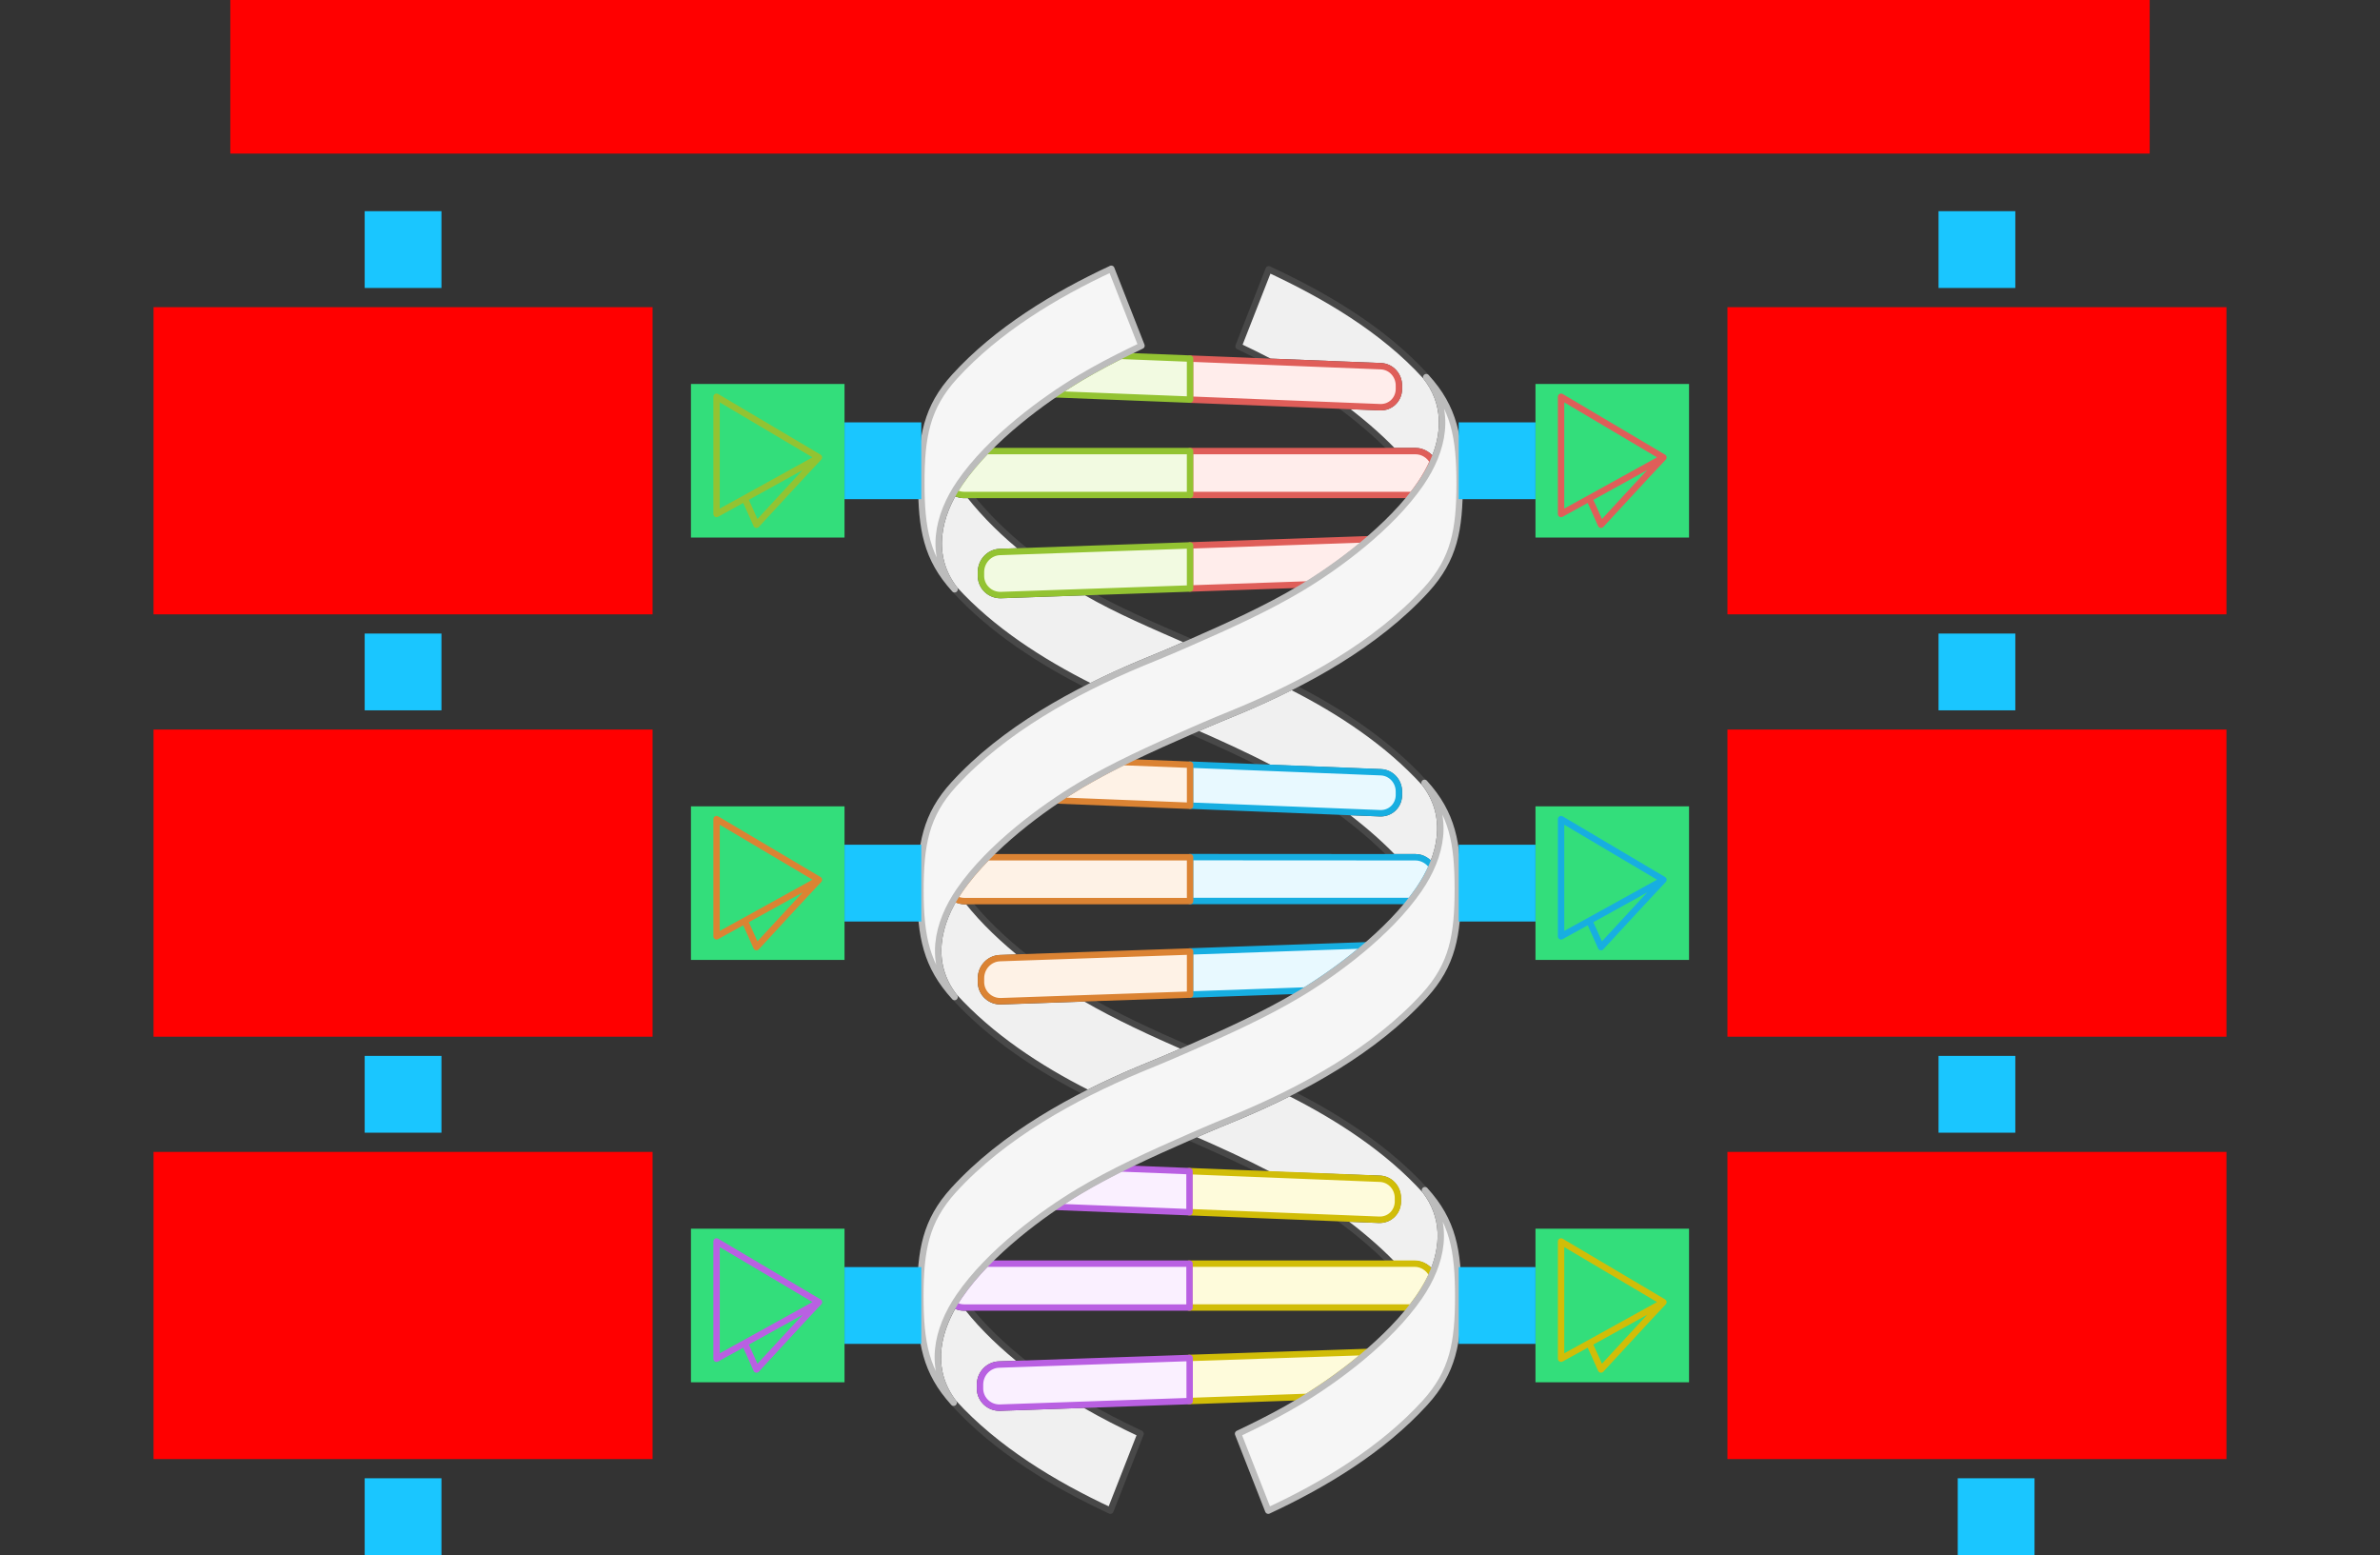
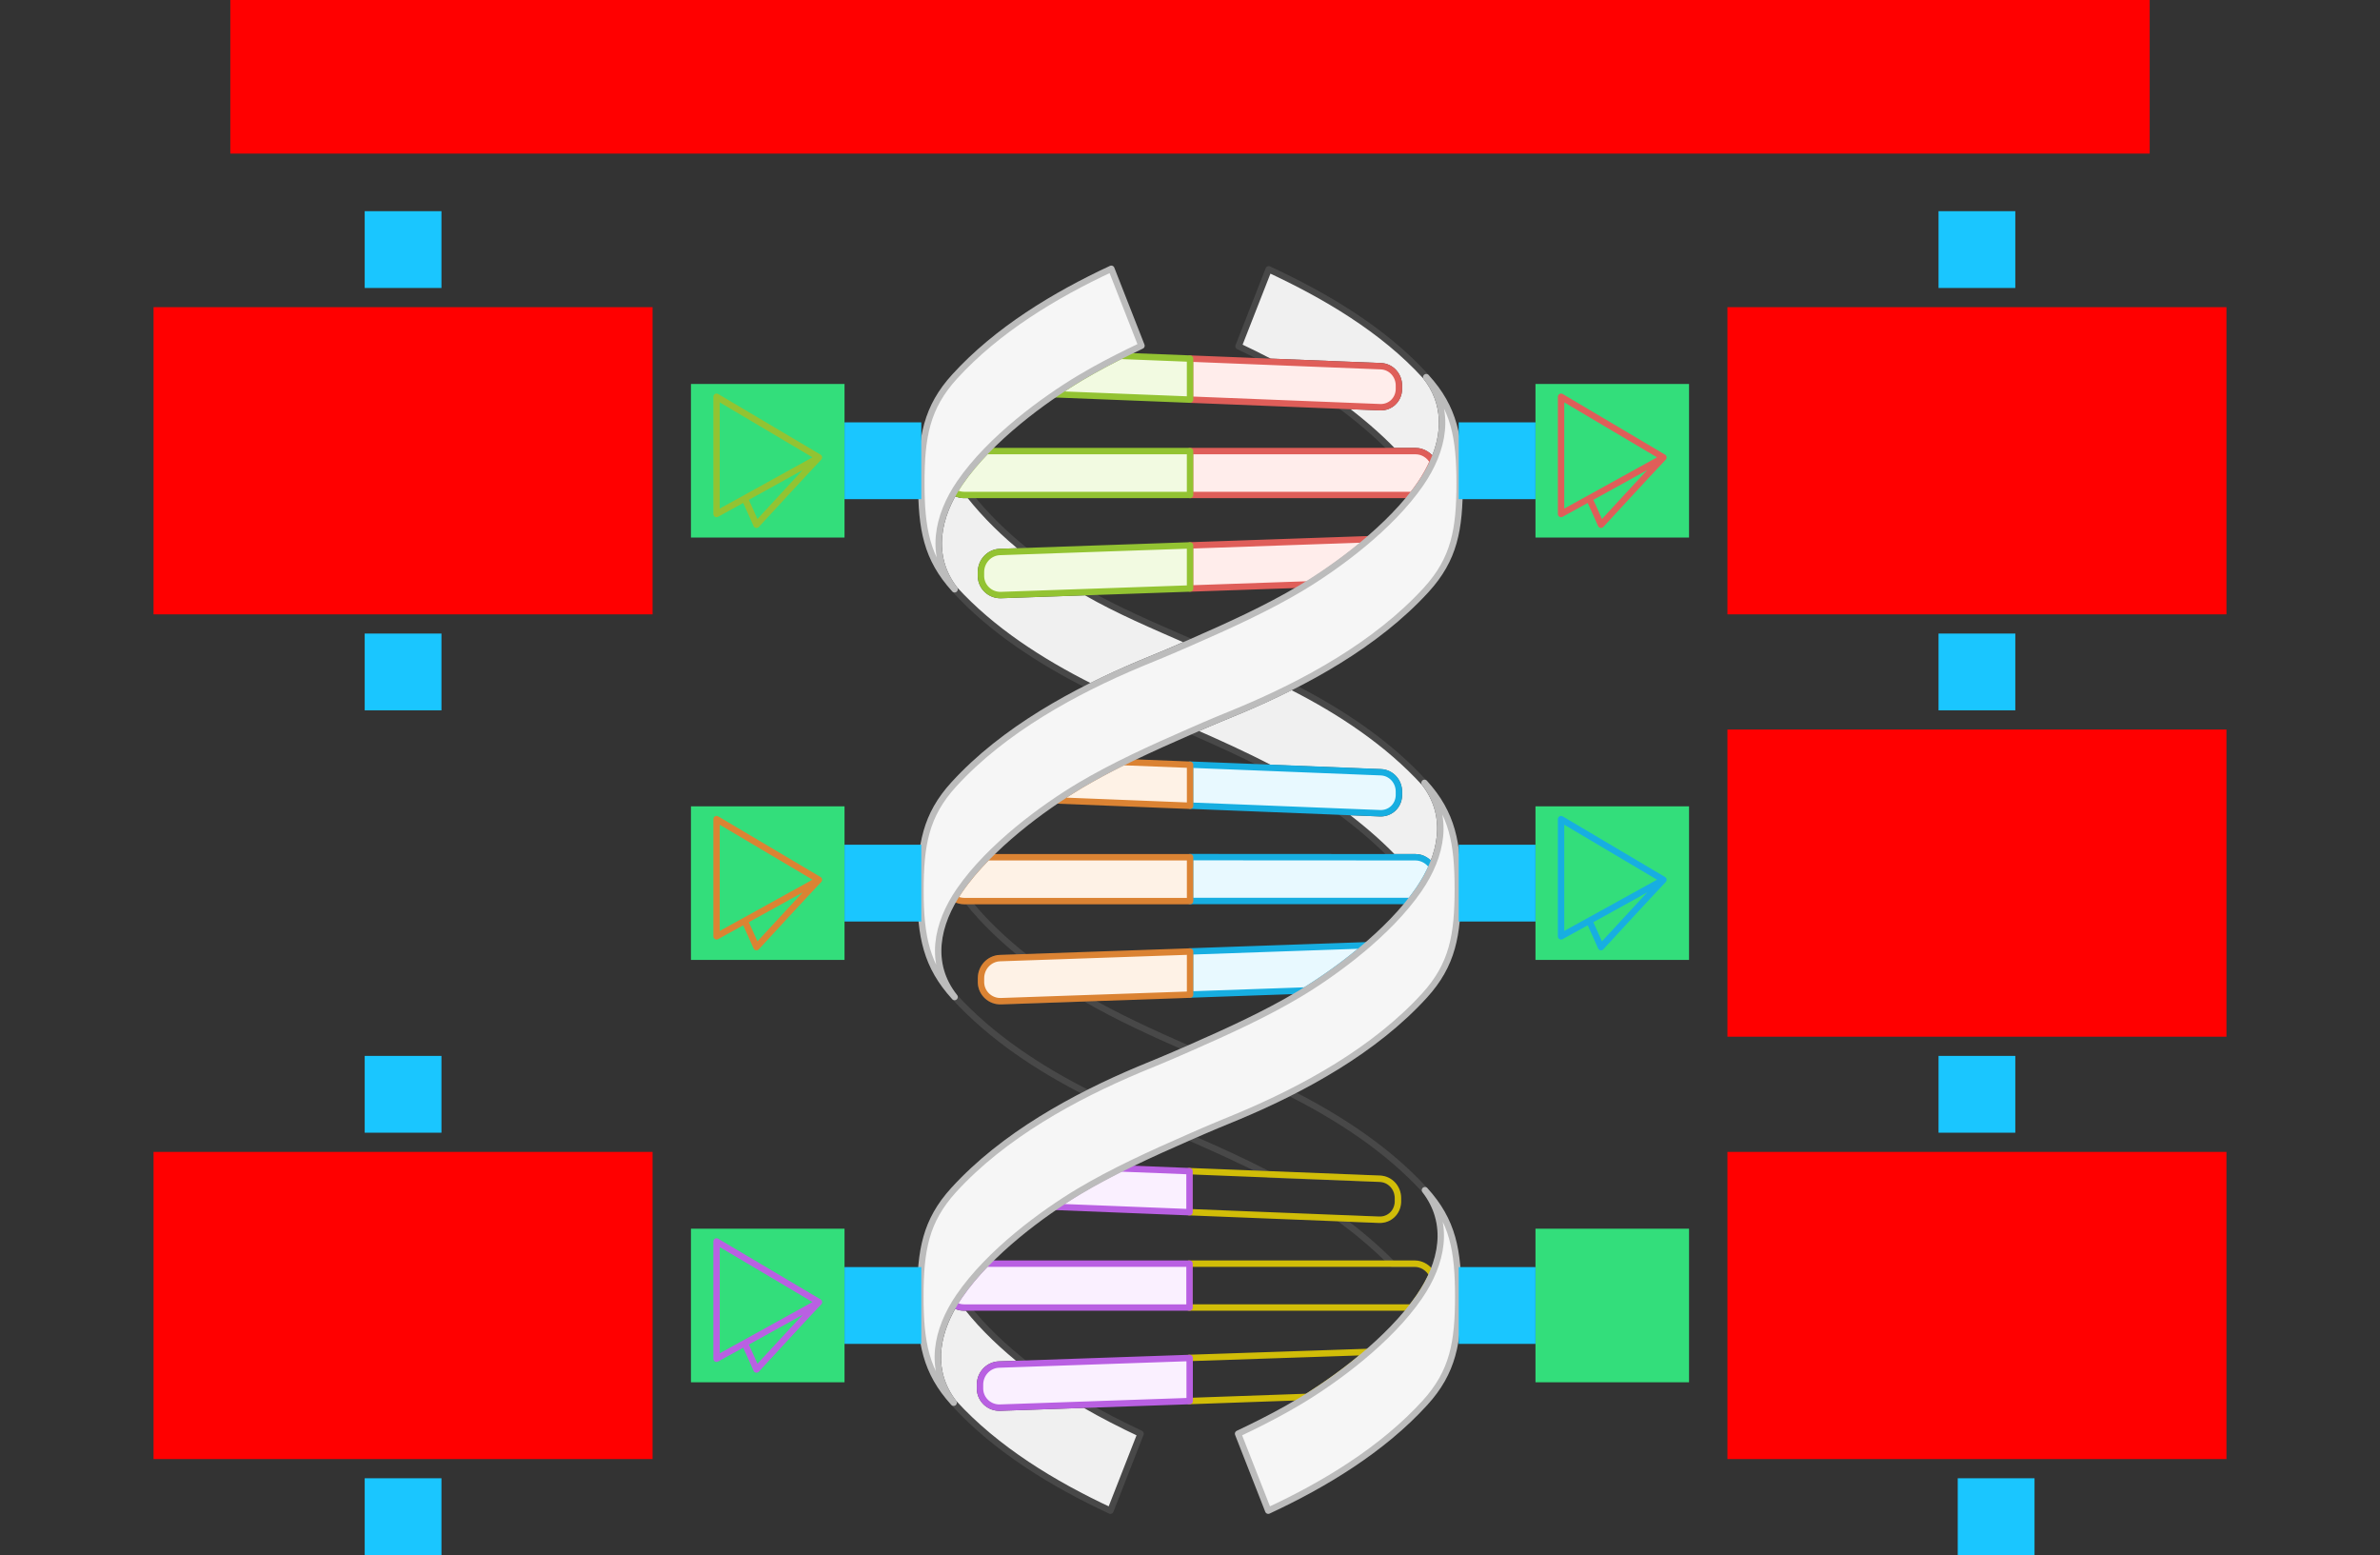
<svg xmlns="http://www.w3.org/2000/svg" width="744" height="486">
  <rect width="100%" height="100%" fill="#333333" stroke="none" />
  <g id="pillars-dna-v1--family--6">
    <g id="lines">
      <g id="g-back">
        <g id="cu">
          <g id="cu_1">
            <path id="Subtract" transform="translate(293.167, 407.741)" fill="#f0f0f0" d="M5.033 0 C5.963 0.571 7.047 0.903 8.19 0.903 L9.21 0.903 C14.244 7.316 20.685 13.307 27.142 18.442 L19.088 18.719 C15.758 18.852 13.188 21.667 13.188 25.001 L13.188 26.411 C13.321 29.738 16.145 32.307 19.474 32.18 L45.903 31.268 C51.43 34.472 57.293 37.453 63.386 40.335 L53.958 64.388 C36.357 56.207 18.231 45.255 4.951 30.682 C-2.491 21.051 -0.777 9.766 5.033 0 Z" />
            <path id="Subtract_1" transform="translate(293.167, 407.741)" fill="none" stroke="#484848" stroke-width="2" stroke-linejoin="round" stroke-linecap="round" stroke-miterlimit="22.926" d="M 5.033 0 C 5.963 0.571 7.047 0.903 8.19 0.903 L 9.21 0.903 C 14.244 7.316 20.685 13.307 27.142 18.442 L 19.088 18.719 C 15.758 18.852 13.188 21.667 13.188 25.001 L 13.188 26.411 C 13.321 29.738 16.145 32.307 19.474 32.18 L 45.903 31.268 C 51.43 34.472 57.293 37.453 63.386 40.335 L 53.958 64.388 C 36.357 56.207 18.231 45.255 4.951 30.682 C -2.491 21.051 -0.777 9.766 5.033 0 Z" />
          </g>
          <g id="cu_2">
-             <path id="Subtract_2" transform="translate(293.29, 278.166)" fill="#f0f0f0" d="M8.387 3.485 C7.3 3.485 6.266 3.185 5.368 2.664 C5.88 1.803 6.094 0.954 6.667 0.119 L6.707 0.059 L6.667 0 C-0.402 10.31 -3.149 22.753 4.951 33.235 C16.48 45.887 31.434 55.726 46.754 63.475 C52.129 60.756 57.522 58.304 62.779 56.096 C66.825 54.448 72.13 52.257 78.164 49.591 C66.674 44.554 55.88 39.602 45.945 33.845 L19.651 34.762 C16.321 34.888 13.497 32.32 13.364 28.993 L13.364 27.582 C13.364 24.249 15.935 21.434 19.264 21.301 L27.175 21.021 C20.717 15.889 14.272 9.898 9.232 3.485 L8.387 3.485 Z M78.414 77.244 L78.569 77.312 C87.221 81.103 95.608 84.892 103.469 88.987 L137.996 90.232 C141.206 90.365 143.636 93.053 143.636 96.261 L143.636 97.538 C143.51 100.746 140.946 103.174 137.736 103.048 L125.353 102.555 C130.915 106.663 136.931 111.633 142.032 116.903 L149.06 116.903 C151.305 116.903 153.319 118.184 154.394 120.041 C158.201 111.406 158.497 102.014 152.166 93.82 C140.569 81.094 125.276 71.129 109.864 63.359 C104.578 66.023 99.279 68.43 94.11 70.6 C90.029 72.263 84.67 74.478 78.572 77.175 L78.414 77.244 Z" />
            <path id="Subtract_3" transform="translate(293.29, 278.166)" fill="none" stroke="#484848" stroke-width="2" stroke-linejoin="round" stroke-linecap="round" stroke-miterlimit="22.926" d="M 8.387 3.485 C 7.3 3.485 6.266 3.185 5.368 2.664 C 5.88 1.803 6.094 0.954 6.667 0.119 L 6.707 0.059 L 6.667 0 C -0.402 10.31 -3.149 22.753 4.951 33.235 C 16.48 45.887 31.434 55.726 46.754 63.475 C 52.129 60.756 57.522 58.304 62.779 56.096 C 66.825 54.448 72.13 52.257 78.164 49.591 C 66.674 44.554 55.88 39.602 45.945 33.845 L 19.651 34.762 C 16.321 34.888 13.497 32.32 13.364 28.993 L 13.364 27.582 C 13.364 24.249 15.935 21.434 19.264 21.301 L 27.175 21.021 C 20.717 15.889 14.272 9.898 9.232 3.485 L 8.387 3.485 Z M 78.414 77.244 L 78.569 77.312 C 87.221 81.103 95.608 84.892 103.469 88.987 L 137.996 90.232 C 141.206 90.365 143.636 93.053 143.636 96.261 L 143.636 97.538 C 143.51 100.746 140.946 103.174 137.736 103.048 L 125.353 102.555 C 130.915 106.663 136.931 111.633 142.032 116.903 L 149.06 116.903 C 151.305 116.903 153.319 118.184 154.394 120.041 C 158.201 111.406 158.497 102.014 152.166 93.82 C 140.569 81.094 125.276 71.129 109.864 63.359 C 104.578 66.023 99.279 68.43 94.11 70.6 C 90.029 72.263 84.67 74.478 78.572 77.175 L 78.414 77.244 Z" />
          </g>
          <g id="cu_3">
            <path id="Subtract_4" transform="translate(293.439, 150.966)" fill="#f0f0f0" d="M4.964 33.204 C-3.093 22.777 -0.463 10.263 6.583 0 C6.035 0.817 5.28 2.01 4.79 2.851 C6.307 3.725 7.274 3.725 8.377 3.725 L9.562 3.725 C14.604 10.139 20.759 16.133 27.218 21.265 L19.116 21.545 C15.786 21.678 13.216 24.492 13.216 27.826 L13.216 29.237 C13.349 32.564 16.173 35.132 19.502 35.006 L45.993 34.088 C55.968 39.866 67.038 44.523 78.576 49.579 L78.908 49.725 L78.576 49.871 C72.478 52.568 67.116 54.783 63.035 56.446 C57.916 58.595 52.67 60.976 47.436 63.609 C31.972 55.829 16.6 45.972 4.964 33.204 Z M125.536 102.7 L137.918 103.202 C141.127 103.328 143.741 100.93 143.867 97.723 L143.867 96.445 C143.867 93.238 141.437 90.55 138.227 90.416 L103.497 89.034 C95.731 84.988 87.45 81.24 78.907 77.494 C84.869 74.863 90.108 72.699 94.115 71.066 C99.423 68.837 104.868 66.36 110.294 63.609 C125.561 71.348 140.431 81.192 151.922 93.802 C160.021 104.284 157.147 116.789 150.078 127.099 C150.073 127.091 150.067 127.083 150.061 127.075 C150.067 127.066 150.073 127.058 150.078 127.05 C151.614 124.81 152.946 122.469 154.007 120.07 C152.928 118.227 151.299 116.949 149.065 116.949 L142.048 116.949 C136.949 111.681 131.097 106.808 125.536 102.7 Z" />
            <path id="Subtract_5" transform="translate(293.439, 150.966)" fill="none" stroke="#484848" stroke-width="2" stroke-linejoin="round" stroke-linecap="round" stroke-miterlimit="22.926" d="M 4.964 33.204 C -3.093 22.777 -0.463 10.263 6.583 0 C 6.035 0.817 5.28 2.01 4.79 2.851 C 6.307 3.725 7.274 3.725 8.377 3.725 L 9.562 3.725 C 14.604 10.139 20.759 16.133 27.218 21.265 L 19.116 21.545 C 15.786 21.678 13.216 24.492 13.216 27.826 L 13.216 29.237 C 13.349 32.564 16.173 35.132 19.502 35.006 L 45.993 34.088 C 55.968 39.866 67.038 44.523 78.576 49.579 L 78.908 49.725 L 78.576 49.871 C 72.478 52.568 67.116 54.783 63.035 56.446 C 57.916 58.595 52.67 60.976 47.436 63.609 C 31.972 55.829 16.6 45.972 4.964 33.204 Z M 125.536 102.7 L 137.918 103.201 C 141.127 103.328 143.741 100.93 143.868 97.723 L 143.868 96.445 C 143.868 93.238 141.437 90.55 138.227 90.416 L 103.497 89.034 C 95.731 84.988 87.45 81.24 78.907 77.494 C 84.869 74.863 90.108 72.699 94.115 71.066 C 99.423 68.837 104.868 66.36 110.294 63.609 C 125.561 71.348 140.431 81.192 151.922 93.802 C 160.022 104.284 157.147 116.789 150.078 127.099 C 150.073 127.091 150.067 127.083 150.061 127.075 C 150.067 127.066 150.073 127.058 150.078 127.05 C 151.614 124.81 152.946 122.469 154.007 120.07 C 152.928 118.227 151.299 116.949 149.065 116.949 L 142.048 116.949 C 136.949 111.681 131.097 106.808 125.536 102.7 Z" />
          </g>
          <g id="cu_4">
            <path id="Subtract_6" transform="translate(387.175, 84.166)" fill="#f0f0f0" d="M9.787 28.898 L44.491 30.279 C47.701 30.412 50.132 33.101 50.132 36.308 L50.132 37.585 C50.005 40.793 47.441 43.221 44.231 43.095 L31.883 42.603 C37.443 46.713 43.228 51.544 48.325 56.812 L55.329 56.812 C57.57 56.812 59.754 58.229 60.83 60.08 C64.644 51.672 65.206 41.826 58.435 33.386 C45.156 18.814 27.03 8.181 9.428 0 L0 24.053 C3.337 25.632 6.606 27.24 9.787 28.898 Z" />
            <path id="Subtract_7" transform="translate(387.175, 84.166)" fill="none" stroke="#484848" stroke-width="2" stroke-linejoin="round" stroke-linecap="round" stroke-miterlimit="22.926" d="M 9.787 28.898 L 44.491 30.279 C 47.701 30.412 50.132 33.101 50.132 36.308 L 50.132 37.585 C 50.005 40.793 47.441 43.221 44.231 43.095 L 31.883 42.603 C 37.443 46.713 43.228 51.544 48.325 56.812 L 55.329 56.812 C 57.57 56.812 59.754 58.229 60.83 60.08 C 64.644 51.672 65.206 41.826 58.435 33.386 C 45.156 18.814 27.03 8.181 9.428 0 L 0 24.053 C 3.337 25.632 6.606 27.24 9.787 28.898 Z" />
          </g>
        </g>
      </g>
      <g id="g-6">
        <g id="cu_5">
-           <path id="Subtract_8" transform="translate(371.714, 366.013)" fill="#fefbdb" d="M59.652 2.374 C62.862 2.507 65.293 5.195 65.293 8.403 L65.293 9.68 C65.166 12.887 62.602 15.316 59.392 15.19 L4.8775e-6 12.826 L4.8775e-6 0 L59.652 2.374 Z M69.496 42.621 C70.248 41.645 71.017 40.66 71.698 39.668 C73.333 37.283 74.804 34.833 75.961 32.315 C74.931 30.314 72.842 28.907 70.49 28.907 L4.8775e-6 28.907 L4.8775e-6 42.621 L69.496 42.621 Z M55.959 56.506 L4.8775e-6 58.381 L0 71.852 L36.881 70.553 C42.647 66.903 49.537 62.123 55.959 56.506 Z" />
          <path id="Subtract_9" transform="translate(371.714, 366.013)" fill="none" stroke="#d1bd08" stroke-width="2" stroke-linejoin="round" stroke-linecap="round" stroke-miterlimit="22.926" d="M 59.652 2.374 C 62.862 2.507 65.293 5.195 65.293 8.402 L 65.293 9.68 C 65.166 12.887 62.602 15.316 59.392 15.19 L 0 12.826 L 0 0 L 59.652 2.374 Z M 69.496 42.621 C 70.248 41.645 71.017 40.66 71.698 39.668 C 73.333 37.283 74.804 34.833 75.961 32.315 C 74.931 30.314 72.842 28.907 70.49 28.907 L 0 28.907 L 0 42.621 L 69.496 42.621 Z M 55.959 56.506 L 0 58.381 L 0 71.852 L 36.881 70.553 C 42.647 66.903 49.537 62.123 55.959 56.506 Z" />
        </g>
      </g>
      <g id="g-5">
        <g id="cu_6">
          <path id="Subtract_10" transform="translate(298.194, 365.165)" fill="#faf0ff" d="M0 42.572 C0.932 43.145 2.018 43.478 3.164 43.478 L73.654 43.478 L73.654 29.765 L10.06 29.765 C6.974 32.965 4.144 36.325 1.774 39.781 C1.147 40.695 0.554 41.626 0 42.572 Z M31.447 12.004 L73.654 13.683 L73.654 0.858 L52.106 0 C47.656 2.232 43.357 4.545 39.255 6.993 C36.872 8.418 34.226 10.102 31.447 12.004 Z M8.162 67.576 C8.162 64.242 10.732 61.428 14.062 61.294 L73.699 59.238 L73.699 72.71 L14.448 74.756 C11.118 74.882 8.295 72.314 8.162 68.987 L8.162 67.576 Z" />
          <path id="Subtract_11" transform="translate(298.194, 365.165)" fill="none" stroke="#b960e2" stroke-width="2" stroke-linejoin="round" stroke-linecap="round" stroke-miterlimit="22.926" d="M 0 42.572 C 0.932 43.145 2.018 43.478 3.164 43.478 L 73.654 43.478 L 73.654 29.765 L 10.06 29.765 C 6.974 32.965 4.144 36.325 1.774 39.781 C 1.147 40.695 0.554 41.626 0 42.572 Z M 31.447 12.004 L 73.654 13.683 L 73.654 0.858 L 52.106 0 C 47.656 2.232 43.357 4.545 39.255 6.993 C 36.872 8.418 34.226 10.102 31.447 12.004 Z M 8.162 67.576 C 8.162 64.242 10.732 61.428 14.062 61.294 L 73.699 59.238 L 73.699 72.71 L 14.448 74.756 C 11.118 74.882 8.295 72.314 8.162 68.987 L 8.162 67.576 Z" />
        </g>
      </g>
      <g id="g-4">
        <g id="cu_7">
          <path id="Subtract_12" transform="translate(372.014, 238.966)" fill="#e8f9ff" d="M59.652 2.374 C62.862 2.507 65.293 5.195 65.293 8.403 L65.293 9.68 C65.166 12.887 62.602 15.316 59.392 15.19 L4.8775e-6 12.826 L4.8775e-6 0 L59.652 2.374 Z M68.863 42.621 C69.805 41.428 70.699 40.219 71.535 38.999 C73.071 36.759 74.536 34.147 75.596 31.747 C74.614 30.227 72.671 28.946 70.438 28.946 L4.8775e-6 28.907 L4.8775e-6 42.621 L68.863 42.621 Z M55.307 56.455 L4.8775e-6 58.381 L0 71.852 L35.982 70.593 C41.741 67.018 48.698 62.144 55.307 56.455 Z" />
          <path id="Subtract_13" transform="translate(372.014, 238.966)" fill="none" stroke="#17aee1" stroke-width="2" stroke-linejoin="round" stroke-linecap="round" stroke-miterlimit="22.926" d="M 59.652 2.374 C 62.862 2.507 65.293 5.195 65.293 8.402 L 65.293 9.68 C 65.166 12.887 62.602 15.316 59.392 15.19 L 0 12.826 L 0 0 L 59.652 2.374 Z M 68.863 42.621 C 69.805 41.428 70.699 40.219 71.535 38.999 C 73.071 36.759 74.536 34.147 75.596 31.747 C 74.614 30.227 72.671 28.946 70.438 28.946 L 0 28.907 L 0 42.621 L 68.863 42.621 Z M 55.307 56.455 L 0 58.381 L 0 71.852 L 35.982 70.593 C 41.741 67.018 48.698 62.144 55.307 56.455 Z" />
        </g>
      </g>
      <g id="g-3">
        <g id="cu_8">
          <path id="Subtract_14" transform="translate(298.342, 238.166)" fill="#fef2e6" d="M-2.3843e-5 42.634 C0.899 43.154 2.103 43.454 3.191 43.454 L73.681 43.454 L73.681 29.74 L10.284 29.74 C7.073 33.039 4.075 36.512 1.623 40.088 C1.05 40.923 0.512 41.772 -2.3843e-5 42.634 Z M31.933 11.997 L73.681 13.659 L73.681 0.833 L52.747 0 C48.078 2.327 43.572 4.74 39.281 7.3 C37.03 8.646 34.544 10.224 31.933 11.997 Z M8.322 67.552 C8.322 64.218 10.892 61.403 14.222 61.27 L73.681 59.214 L73.681 72.685 L14.608 74.731 C11.278 74.858 8.455 72.289 8.322 68.962 L8.322 67.552 Z" />
          <path id="Subtract_15" transform="translate(298.342, 238.166)" fill="none" stroke="#db8333" stroke-width="2" stroke-linejoin="round" stroke-linecap="round" stroke-miterlimit="22.926" d="M -0 42.634 C 0.899 43.154 2.103 43.454 3.191 43.454 L 73.681 43.454 L 73.681 29.74 L 10.284 29.74 C 7.073 33.039 4.075 36.512 1.623 40.088 C 1.05 40.923 0.512 41.772 -0 42.634 Z M 31.933 11.997 L 73.681 13.659 L 73.681 0.833 L 52.747 0 C 48.078 2.327 43.572 4.74 39.281 7.3 C 37.03 8.646 34.544 10.224 31.933 11.997 Z M 8.322 67.552 C 8.322 64.218 10.892 61.403 14.222 61.27 L 73.681 59.214 L 73.681 72.685 L 14.608 74.731 C 11.278 74.858 8.455 72.289 8.322 68.962 L 8.322 67.552 Z" />
        </g>
      </g>
      <g id="g-2">
        <g id="cu_9">
          <path id="Subtract_16" transform="translate(372.014, 112.071)" fill="#ffedeb" d="M59.652 2.374 C62.862 2.507 65.293 5.195 65.293 8.403 L65.293 9.68 C65.166 12.887 62.602 15.316 59.392 15.19 L4.8775e-6 12.826 L4.8775e-6 0 L59.652 2.374 Z M69.467 42.621 C70.314 41.535 71.121 40.438 71.88 39.33 C73.456 37.032 74.817 34.628 75.891 32.163 C74.834 30.243 72.782 28.907 70.49 28.907 L4.8775e-6 28.907 L4.8775e-6 42.621 L69.467 42.621 Z M56.084 56.441 L4.8775e-6 58.381 L0 71.852 L36.921 70.573 C42.685 66.959 49.569 62.094 56.084 56.441 Z" />
          <path id="Subtract_17" transform="translate(372.014, 112.071)" fill="none" stroke="#df5e59" stroke-width="2" stroke-linejoin="round" stroke-linecap="round" stroke-miterlimit="22.926" d="M 59.652 2.374 C 62.862 2.507 65.293 5.195 65.293 8.402 L 65.293 9.68 C 65.166 12.887 62.602 15.316 59.392 15.19 L 0 12.826 L 0 0 L 59.652 2.374 Z M 69.467 42.621 C 70.314 41.535 71.121 40.438 71.88 39.33 C 73.456 37.032 74.817 34.628 75.891 32.163 C 74.834 30.243 72.782 28.907 70.49 28.907 L 0 28.907 L 0 42.621 L 69.467 42.621 Z M 56.084 56.441 L 0 58.381 L 0 71.852 L 36.921 70.573 C 42.685 66.959 49.569 62.094 56.084 56.441 Z" />
        </g>
      </g>
      <g id="g-1">
        <g id="cu_10">
          <path id="Subtract_18" transform="translate(298.226, 111.215)" fill="#f2fae1" d="M10.061 29.762 C6.998 32.944 4.197 36.255 1.843 39.689 C1.188 40.644 0.576 41.62 -8.4839e-6 42.609 C0.908 43.143 2.006 43.477 3.11 43.477 L73.788 43.477 L73.788 29.762 L10.061 29.762 Z M31.492 12.005 L73.788 13.681 L73.788 0.856 L52.118 0 C49.129 1.501 46.209 3.04 43.371 4.631 C42.027 5.384 40.702 6.149 39.397 6.928 C36.986 8.37 34.307 10.076 31.492 12.005 Z M8.429 67.574 C8.429 64.24 10.999 61.426 14.329 61.293 L73.788 59.236 L73.788 72.708 L14.715 74.754 C11.386 74.88 8.562 72.312 8.429 68.985 L8.429 67.574 Z" />
          <path id="Subtract_19" transform="translate(298.226, 111.215)" fill="none" stroke="#93c332" stroke-width="2" stroke-linejoin="round" stroke-linecap="round" stroke-miterlimit="22.926" d="M 10.061 29.762 C 6.998 32.944 4.197 36.255 1.843 39.689 C 1.188 40.644 0.576 41.62 -0 42.609 C 0.908 43.143 2.006 43.477 3.11 43.477 L 73.788 43.477 L 73.788 29.762 L 10.061 29.762 Z M 31.492 12.005 L 73.788 13.681 L 73.788 0.856 L 52.118 0 C 49.129 1.501 46.209 3.04 43.371 4.631 C 42.027 5.384 40.702 6.149 39.397 6.928 C 36.986 8.37 34.307 10.076 31.492 12.005 Z M 8.429 67.574 C 8.429 64.24 10.999 61.426 14.329 61.293 L 73.788 59.236 L 73.788 72.708 L 14.715 74.754 C 11.386 74.88 8.562 72.312 8.429 68.985 L 8.429 67.574 Z" />
        </g>
      </g>
      <g id="g-top">
        <g id="cu_11">
          <g id="cu_12">
            <path id="Vector" transform="translate(387.026, 371.963)" fill="#f6f6f6" d="M56.702 33.235 C47.216 47.069 30.354 59.363 19.221 66.023 C17.916 66.802 16.591 67.567 15.247 68.32 C10.384 71.047 5.278 73.618 0 76.115 L9.434 100.166 C27.028 91.986 45.144 81.037 58.417 66.47 C67.203 56.829 68.822 47.558 68.822 33.235 C68.822 18.913 67.203 9.642 58.417 0 C66.517 10.482 63.77 22.925 56.702 33.235 Z" />
            <path id="Vector_1" transform="translate(387.026, 371.963)" fill="none" stroke="#bcbcbc" stroke-width="2" stroke-linejoin="round" stroke-linecap="round" stroke-miterlimit="22.926" d="M 56.702 33.235 C 47.216 47.069 30.354 59.363 19.221 66.023 C 17.916 66.802 16.591 67.567 15.247 68.32 C 10.384 71.047 5.278 73.618 0 76.115 L 9.434 100.166 C 27.028 91.986 45.144 81.037 58.417 66.47 C 67.203 56.829 68.822 47.558 68.822 33.235 C 68.822 18.913 67.203 9.642 58.417 0 C 66.517 10.482 63.77 22.925 56.702 33.235 Z" />
          </g>
          <g id="cu_13">
            <path id="Vector_2" transform="translate(287.714, 244.666)" fill="#f6f6f6" d="M10.405 127.256 C25.978 110.165 48.219 98.054 68.46 89.553 C72.541 87.89 77.903 85.675 84.001 82.978 C96.246 77.613 107.958 72.252 118.4 66.023 C129.533 59.363 146.395 47.069 155.88 33.235 C162.949 22.925 165.695 10.482 157.595 0 C166.381 9.642 168 18.913 168 33.235 C168 47.558 166.381 56.829 157.595 66.471 C142.021 83.561 119.781 95.672 99.54 104.173 C95.459 105.836 90.1 108.05 84.001 110.748 C71.757 116.113 60.042 121.474 49.6 127.703 C38.467 134.363 21.605 146.657 12.12 160.491 C5.051 170.801 2.305 183.244 10.405 193.726 C1.619 184.084 0 174.813 0 160.491 C0 146.168 1.619 136.897 10.405 127.256 Z" />
            <path id="Vector_3" transform="translate(287.714, 244.666)" fill="none" stroke="#bcbcbc" stroke-width="2" stroke-linejoin="round" stroke-linecap="round" stroke-miterlimit="22.926" d="M 68.46 89.553 C 48.219 98.054 25.978 110.165 10.405 127.256 C 1.619 136.897 0 146.168 0 160.491 C 0 174.813 1.619 184.084 10.405 193.726 C 2.305 183.244 5.051 170.801 12.12 160.491 C 21.605 146.657 38.467 134.363 49.6 127.703 C 60.042 121.474 71.757 116.113 84.001 110.748 C 90.1 108.05 95.459 105.836 99.54 104.173 C 119.781 95.672 142.022 83.561 157.595 66.471 C 166.381 56.829 168 47.558 168 33.235 C 168 18.913 166.381 9.642 157.595 0 C 165.695 10.482 162.949 22.925 155.88 33.235 C 146.395 47.069 129.533 59.363 118.4 66.023 C 107.958 72.252 96.246 77.613 84.001 82.978 C 77.903 85.675 72.541 87.89 68.46 89.553 Z" />
          </g>
          <g id="cu_14">
            <path id="Vector_4" transform="translate(287.742, 117.871)" fill="#f6f6f6" d="M10.438 127.256 C26.063 110.165 48.375 98.054 68.682 89.553 C72.776 87.89 78.155 85.675 84.274 82.978 C96.557 77.613 108.308 72.252 118.783 66.023 C129.952 59.363 146.869 47.069 156.385 33.235 C163.477 22.925 166.232 10.482 158.106 0 C166.921 9.642 168.544 18.913 168.544 33.235 C168.544 47.558 166.921 56.829 158.106 66.471 C142.482 83.561 120.169 95.672 99.862 104.173 C95.768 105.836 90.392 108.05 84.274 110.748 C71.99 116.113 60.236 121.474 49.761 127.703 C38.592 134.363 21.675 146.657 12.159 160.491 C5.068 170.801 2.364 183.272 10.67 193.726 C1.855 184.084 0 174.813 0 160.491 C0 146.168 1.624 136.897 10.438 127.256 Z" />
            <path id="Vector_5" transform="translate(287.742, 117.871)" fill="none" stroke="#bcbcbc" stroke-width="2" stroke-linejoin="round" stroke-linecap="round" stroke-miterlimit="22.926" d="M 68.682 89.553 C 48.375 98.054 26.063 110.165 10.438 127.256 C 1.624 136.897 0 146.168 0 160.491 C 0 174.813 1.855 184.084 10.67 193.726 C 2.364 183.272 5.068 170.801 12.159 160.491 C 21.675 146.657 38.592 134.363 49.761 127.703 C 60.236 121.474 71.99 116.113 84.274 110.748 C 90.392 108.05 95.768 105.836 99.862 104.173 C 120.169 95.672 142.482 83.561 158.106 66.471 C 166.921 56.829 168.544 47.558 168.544 33.235 C 168.544 18.913 166.921 9.642 158.106 0 C 166.232 10.482 163.477 22.925 156.385 33.235 C 146.869 47.069 129.952 59.363 118.783 66.023 C 108.308 72.252 96.557 77.613 84.274 82.978 C 78.155 85.675 72.776 87.89 68.682 89.553 Z" />
          </g>
          <g id="cu_15">
            <path id="Vector_6" transform="matrix(-1, -8.735167256190834e-8, 8.749393742846223e-8, -1, 356.836, 184.166)" fill="#f6f6f6" d="M56.786 33.235 C47.301 47.069 30.354 59.363 19.221 66.023 C17.916 66.802 16.591 67.567 15.247 68.32 C10.384 71.047 5.278 73.618 0 76.115 L9.434 100.166 C27.028 91.986 45.144 81.037 58.417 66.47 C67.203 56.829 68.822 47.558 68.822 33.235 C68.822 18.913 67.203 9.642 58.417 0 C66.517 10.482 63.855 22.925 56.786 33.235 Z" />
            <path id="Vector_7" transform="matrix(-1, -8.735167256190834e-8, 8.749393742846223e-8, -1, 356.836, 184.166)" fill="none" stroke="#bcbcbc" stroke-width="2" stroke-linejoin="round" stroke-linecap="round" stroke-miterlimit="22.926" d="M 56.786 33.235 C 47.301 47.069 30.354 59.363 19.221 66.023 C 17.916 66.802 16.591 67.567 15.247 68.32 C 10.384 71.047 5.278 73.618 0 76.115 L 9.434 100.166 C 27.028 91.986 45.144 81.037 58.417 66.47 C 67.203 56.829 68.822 47.558 68.822 33.235 C 68.822 18.913 67.203 9.642 58.417 0 C 66.517 10.482 63.855 22.925 56.786 33.235 Z" />
          </g>
        </g>
      </g>
    </g>
    <path id="tx-lc-6" transform="matrix(1, -5.551115123125783e-17, 5.551115123125783e-17, 1, 540, 360)" fill="#ff00001a" d="M0 0 L156 0 L156 96 L0 96 L0 0 Z" />
    <path id="tx-rc-5" transform="matrix(1, -5.551115123125783e-17, 5.551115123125783e-17, 1, 48, 360)" fill="#ff00001a" d="M0 0 L156 0 L156 96 L0 96 L0 0 Z" />
    <path id="tx-lc-4" transform="translate(540, 228)" fill="#ff00001a" d="M0 0 L156 0 L156 96 L0 96 L0 0 Z" />
-     <path id="tx-rc-3" transform="translate(48, 228)" fill="#ff00001a" d="M0 0 L156 0 L156 96 L0 96 L0 0 Z" />
    <path id="tx-lc-2" transform="matrix(1, -5.551115123125783e-17, 5.551115123125783e-17, 1, 540, 96)" fill="#ff00001a" d="M0 0 L156 0 L156 96 L0 96 L0 0 Z" />
    <path id="tx-rc-1" transform="matrix(1, -5.551115123125783e-17, 5.551115123125783e-17, 1, 48, 96)" fill="#ff00001a" d="M0 0 L156 0 L156 96 L0 96 L0 0 Z" />
    <path id="tx-cb-end" transform="matrix(1, -1.6081230200044232e-16, 1.6081230200044232e-16, 1, 72, 0)" fill="#ff00001a" d="M0 0 L600 0 L600 48 L0 48 L0 0 Z" />
    <g id="ic-cc-6">
      <path id="rect" transform="matrix(1, 1.7151245100058819e-15, -1.7151245100058819e-15, 1, 480, 384)" fill="#33de7b1a" d="M0 0 L48 0 L48 48 L0 48 L0 0 Z" />
      <g id="icon" transform="translate(480, 384)">
-         <path id="icon_1" transform="translate(8, 4)" fill="none" stroke="#d1bd08" stroke-width="2" stroke-linejoin="round" stroke-linecap="round" stroke-miterlimit="1.5" d="M 0 0 C 10.68 6.298 21.333 12.638 32 18.956 C 25.863 22.382 15.955 27.848 8.789 31.796 C 3.705 34.596 0 36.632 0 36.632 L 0 0 Z M 32 18.956 C 25.434 25.915 18.989 32.986 12.484 40 C 11.255 37.265 10.069 34.508 8.789 31.796" />
-       </g>
+         </g>
    </g>
    <g id="ic-cc-5">
      <path id="rect_1" transform="matrix(1, 1.7151245100058819e-15, -1.7151245100058819e-15, 1, 216, 384)" fill="#33de7b1a" d="M0 0 L48 0 L48 48 L0 48 L0 0 Z" />
      <g id="icon_2" transform="translate(216, 384)">
        <path id="icon_3" transform="translate(8, 4)" fill="none" stroke="#b960e2" stroke-width="2" stroke-linejoin="round" stroke-linecap="round" stroke-miterlimit="1.5" d="M 0 0 C 10.68 6.298 21.333 12.638 32 18.956 C 25.863 22.382 15.955 27.848 8.789 31.796 C 3.705 34.596 0 36.632 0 36.632 L 0 0 Z M 32 18.956 C 25.434 25.915 18.989 32.986 12.484 40 C 11.255 37.265 10.069 34.508 8.789 31.796" />
      </g>
    </g>
    <g id="ic-cc-4">
      <path id="rect_2" transform="matrix(1, 1.7151245100058819e-15, -1.7151245100058819e-15, 1, 480, 252)" fill="#33de7b1a" d="M0 0 L48 0 L48 48 L0 48 L0 0 Z" />
      <g id="icon_4" transform="translate(480, 252)">
        <path id="icon_5" transform="translate(8, 4)" fill="none" stroke="#17aee1" stroke-width="2" stroke-linejoin="round" stroke-linecap="round" stroke-miterlimit="1.5" d="M 0 0 C 10.68 6.298 21.333 12.638 32 18.956 C 25.863 22.382 15.955 27.848 8.789 31.796 C 3.705 34.596 0 36.632 0 36.632 L 0 0 Z M 32 18.956 C 25.434 25.915 18.989 32.986 12.484 40 C 11.255 37.265 10.069 34.508 8.789 31.796" />
      </g>
    </g>
    <g id="ic-cc-3">
      <path id="rect_3" transform="matrix(1, 1.7151245100058819e-15, -1.7151245100058819e-15, 1, 216, 252)" fill="#33de7b1a" d="M0 0 L48 0 L48 48 L0 48 L0 0 Z" />
      <g id="icon_6" transform="translate(216, 252)">
        <path id="icon_7" transform="translate(8, 4)" fill="none" stroke="#db8333" stroke-width="2" stroke-linejoin="round" stroke-linecap="round" stroke-miterlimit="1.5" d="M 0 0 C 10.68 6.298 21.333 12.638 32 18.956 C 25.863 22.382 15.955 27.848 8.789 31.796 C 3.705 34.596 0 36.632 0 36.632 L 0 0 Z M 32 18.956 C 25.434 25.915 18.989 32.986 12.484 40 C 11.255 37.265 10.069 34.508 8.789 31.796" />
      </g>
    </g>
    <g id="ic-cc-2">
      <path id="rect_4" transform="matrix(1, 1.7151245100058819e-15, -1.7151245100058819e-15, 1, 480, 120)" fill="#33de7b1a" d="M0 0 L48 0 L48 48 L0 48 L0 0 Z" />
      <g id="icon_8" transform="translate(480, 120)">
        <path id="icon_9" transform="translate(8, 4)" fill="none" stroke="#df5e59" stroke-width="2" stroke-linejoin="round" stroke-linecap="round" stroke-miterlimit="1.5" d="M 0 0 C 10.68 6.298 21.333 12.638 32 18.956 C 25.863 22.382 15.955 27.848 8.789 31.796 C 3.705 34.596 0 36.632 0 36.632 L 0 0 Z M 32 18.956 C 25.434 25.915 18.989 32.986 12.484 40 C 11.255 37.265 10.069 34.508 8.789 31.796" />
      </g>
    </g>
    <g id="ic-cc-1">
      <path id="rect_5" transform="matrix(1, 1.7151245100058819e-15, -1.7151245100058819e-15, 1, 216, 120)" fill="#33de7b1a" d="M0 0 L48 0 L48 48 L0 48 L0 0 Z" />
      <g id="icon_10" transform="translate(216, 120)">
        <path id="icon_11" transform="translate(8, 4)" fill="none" stroke="#93c332" stroke-width="2" stroke-linejoin="round" stroke-linecap="round" stroke-miterlimit="1.5" d="M 0 0 C 10.68 6.298 21.333 12.638 32 18.956 C 25.863 22.382 15.955 27.848 8.789 31.796 C 3.705 34.596 0 36.632 0 36.632 L 0 0 Z M 32 18.956 C 25.434 25.915 18.989 32.986 12.484 40 C 11.255 37.265 10.069 34.508 8.789 31.796" />
      </g>
    </g>
    <rect id="bt-cc-remove-6" fill="#1ac6ff33" transform="matrix(1, -1.1102230246251565e-16, 1.1102230246251565e-16, 1, 456, 396)" width="24" height="24" rx="0" ry="0" />
    <rect id="bt-cc-remove-5" fill="#1ac6ff33" transform="matrix(1, -5.551115123125783e-17, 5.551115123125783e-17, 1, 264, 396)" width="24" height="24" rx="0" ry="0" />
    <rect id="bt-cc-remove-4" fill="#1ac6ff33" transform="matrix(1, -5.551115123125783e-17, 5.551115123125783e-17, 1, 456, 264)" width="24" height="24" rx="0" ry="0" />
    <rect id="bt-cc-remove-3" fill="#1ac6ff33" transform="matrix(1, -1.1102230246251565e-16, 1.1102230246251565e-16, 1, 264, 264)" width="24" height="24" rx="0" ry="0" />
    <rect id="bt-cc-remove-2" fill="#1ac6ff33" transform="matrix(1, 5.551115123125783e-17, -5.551115123125783e-17, 1, 456, 132)" width="24" height="24" rx="0" ry="0" />
    <rect id="bt-cc-remove-1" fill="#1ac6ff33" transform="matrix(1, 2.220446049250313e-16, -2.220446049250313e-16, 1, 264, 132)" width="24" height="24" rx="0" ry="0" />
    <rect id="bt-cc-add-8" fill="#1ac6ff33" transform="matrix(1, -5.551115123125783e-17, 5.551115123125783e-17, 1, 612, 462)" width="24" height="24" rx="0" ry="0" />
    <rect id="bt-cc-add-7" fill="#1ac6ff33" transform="matrix(1, 1.1102230246251565e-16, -1.1102230246251565e-16, 1, 114, 462)" width="24" height="24" rx="0" ry="0" />
    <rect id="bt-cc-add-6" fill="#1ac6ff33" transform="matrix(1, 1.1102230246251565e-16, -1.1102230246251565e-16, 1, 606, 330)" width="24" height="24" rx="0" ry="0" />
    <rect id="bt-cc-add-5" fill="#1ac6ff33" transform="matrix(1, 1.1102230246251565e-16, -1.1102230246251565e-16, 1, 114, 330)" width="24" height="24" rx="0" ry="0" />
    <rect id="bt-cc-add-4" fill="#1ac6ff33" transform="translate(606, 198)" width="24" height="24" rx="0" ry="0" />
    <rect id="bt-cc-add-3" fill="#1ac6ff33" transform="matrix(1, 5.551115123125783e-17, -5.551115123125783e-17, 1, 114, 198)" width="24" height="24" rx="0" ry="0" />
    <rect id="bt-cc-add-2" fill="#1ac6ff33" transform="matrix(1, 1.942890293094024e-16, -1.942890293094024e-16, 1, 606, 66)" width="24" height="24" rx="0" ry="0" />
    <rect id="bt-cc-add-1" fill="#1ac6ff33" transform="matrix(1, 2.220446049250313e-16, -2.220446049250313e-16, 1, 114, 66)" width="24" height="24" rx="0" ry="0" />
  </g>
</svg>